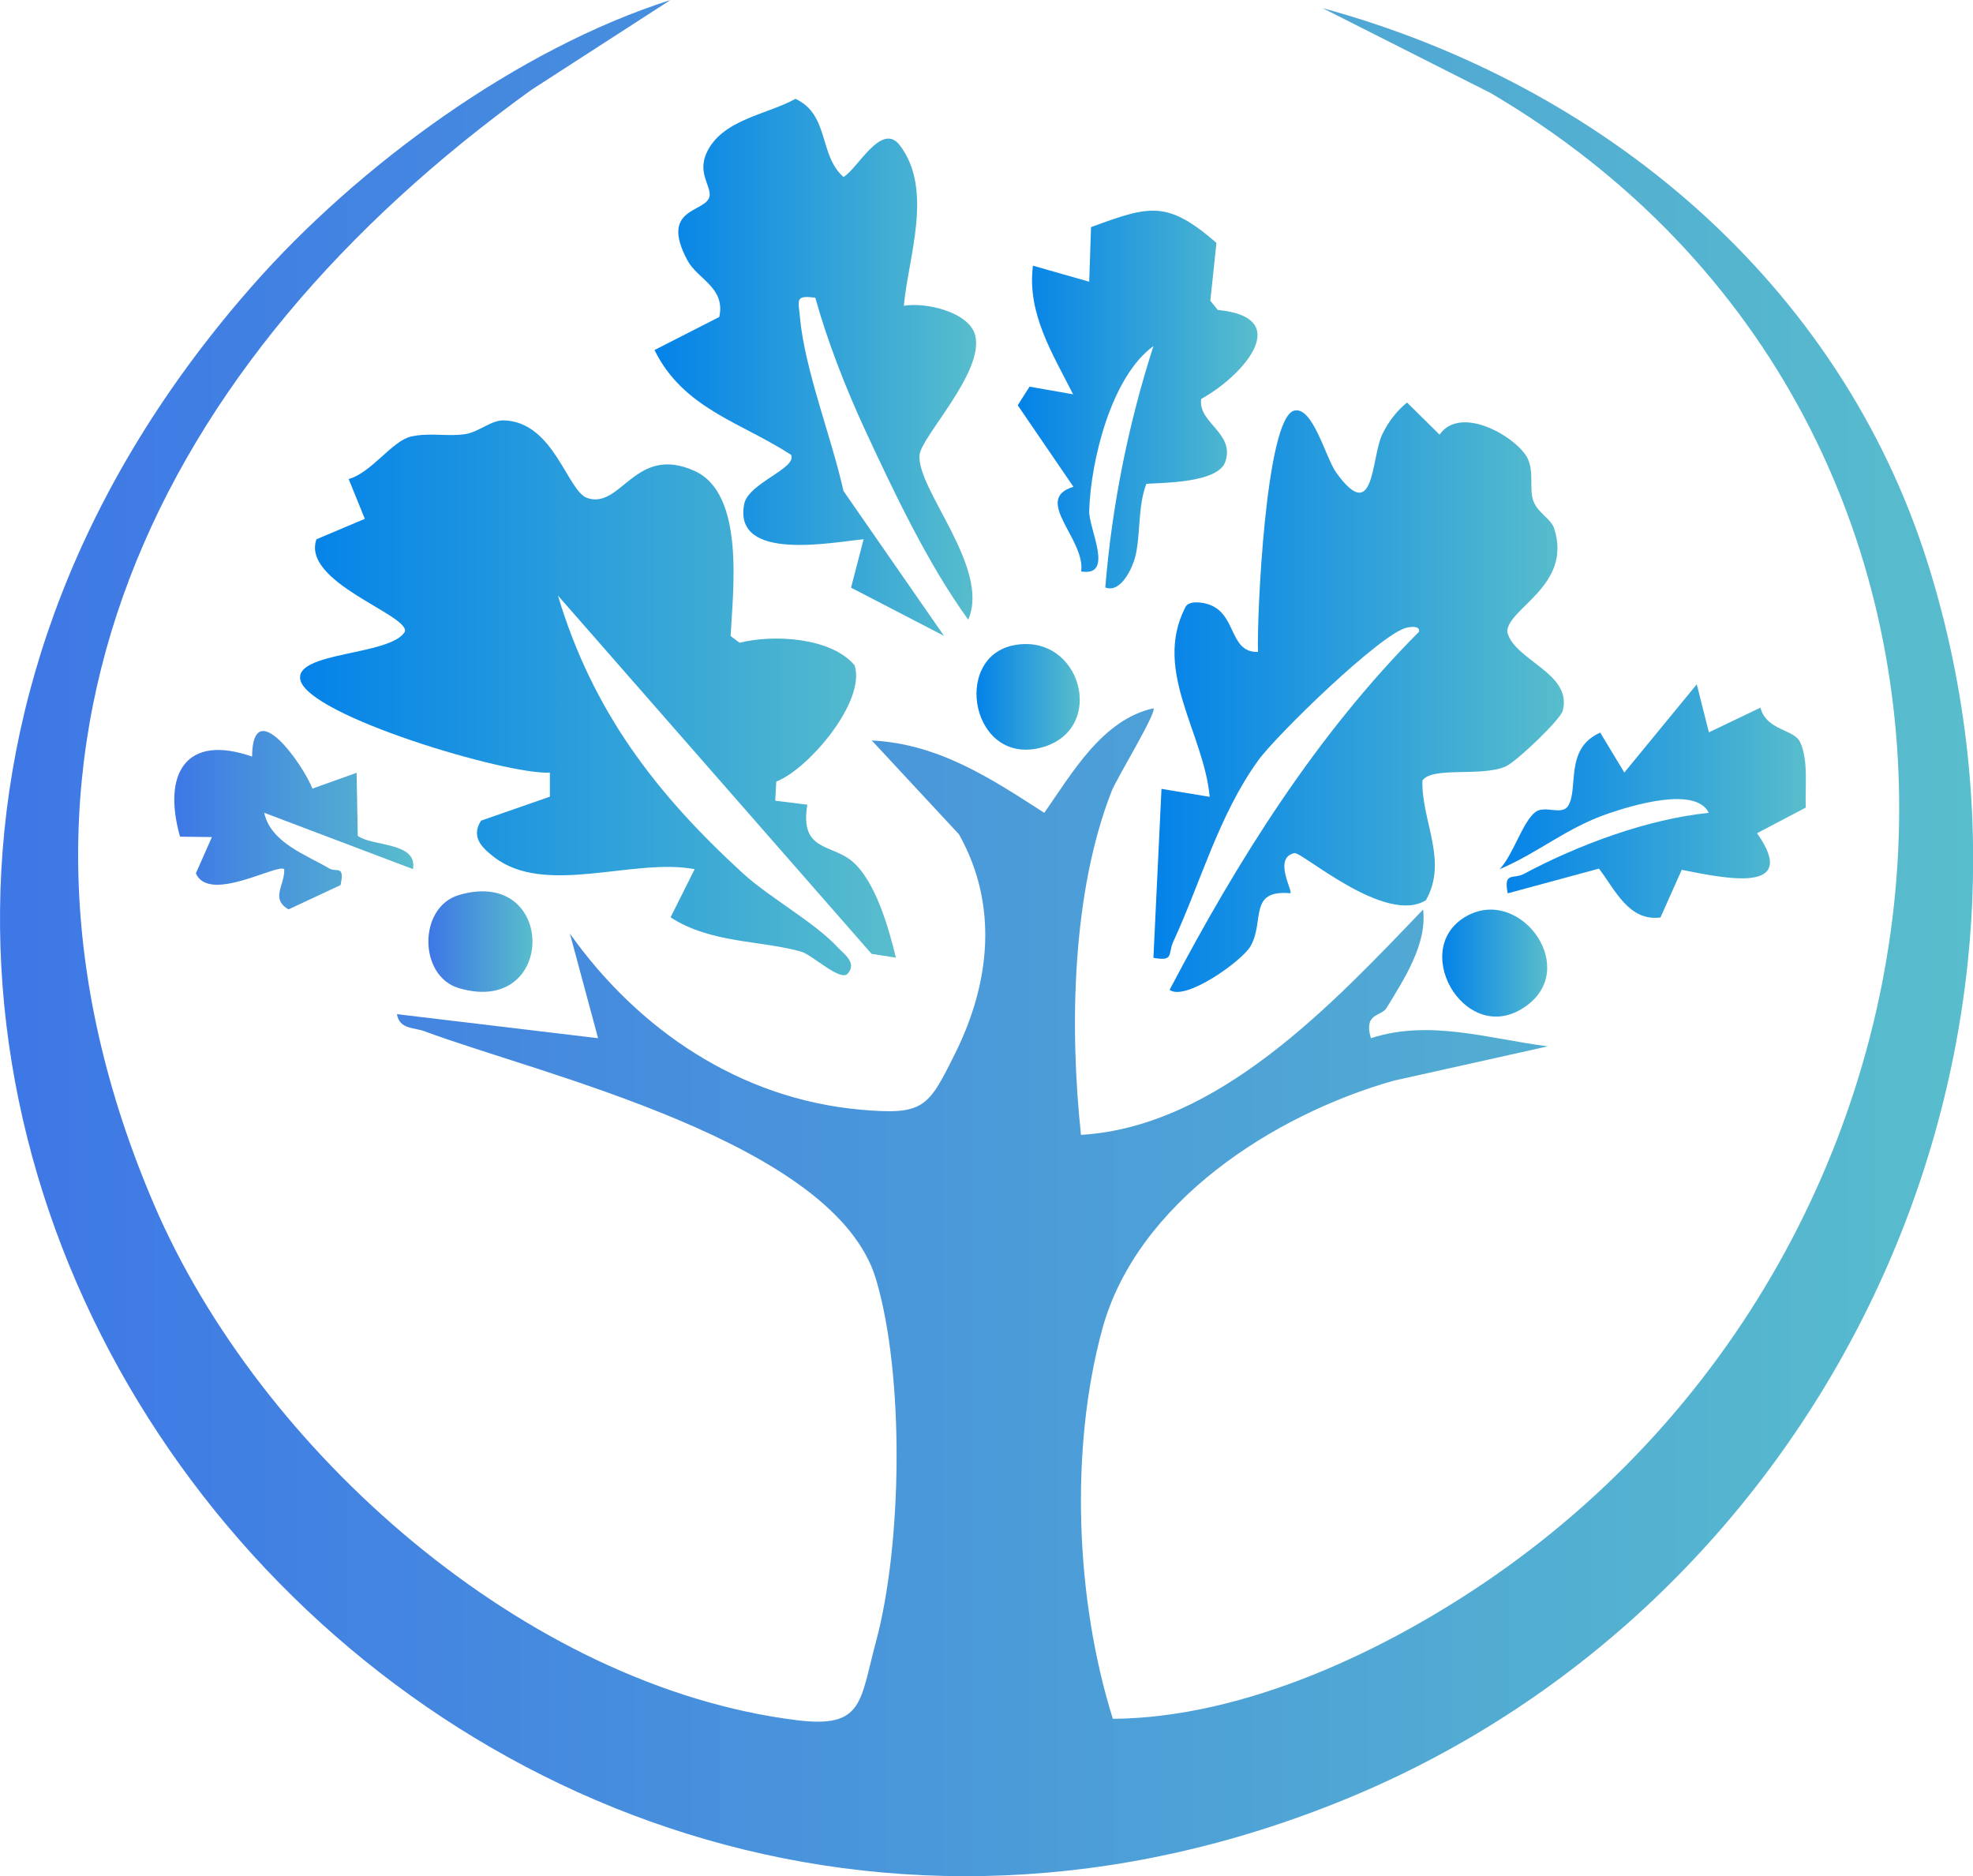
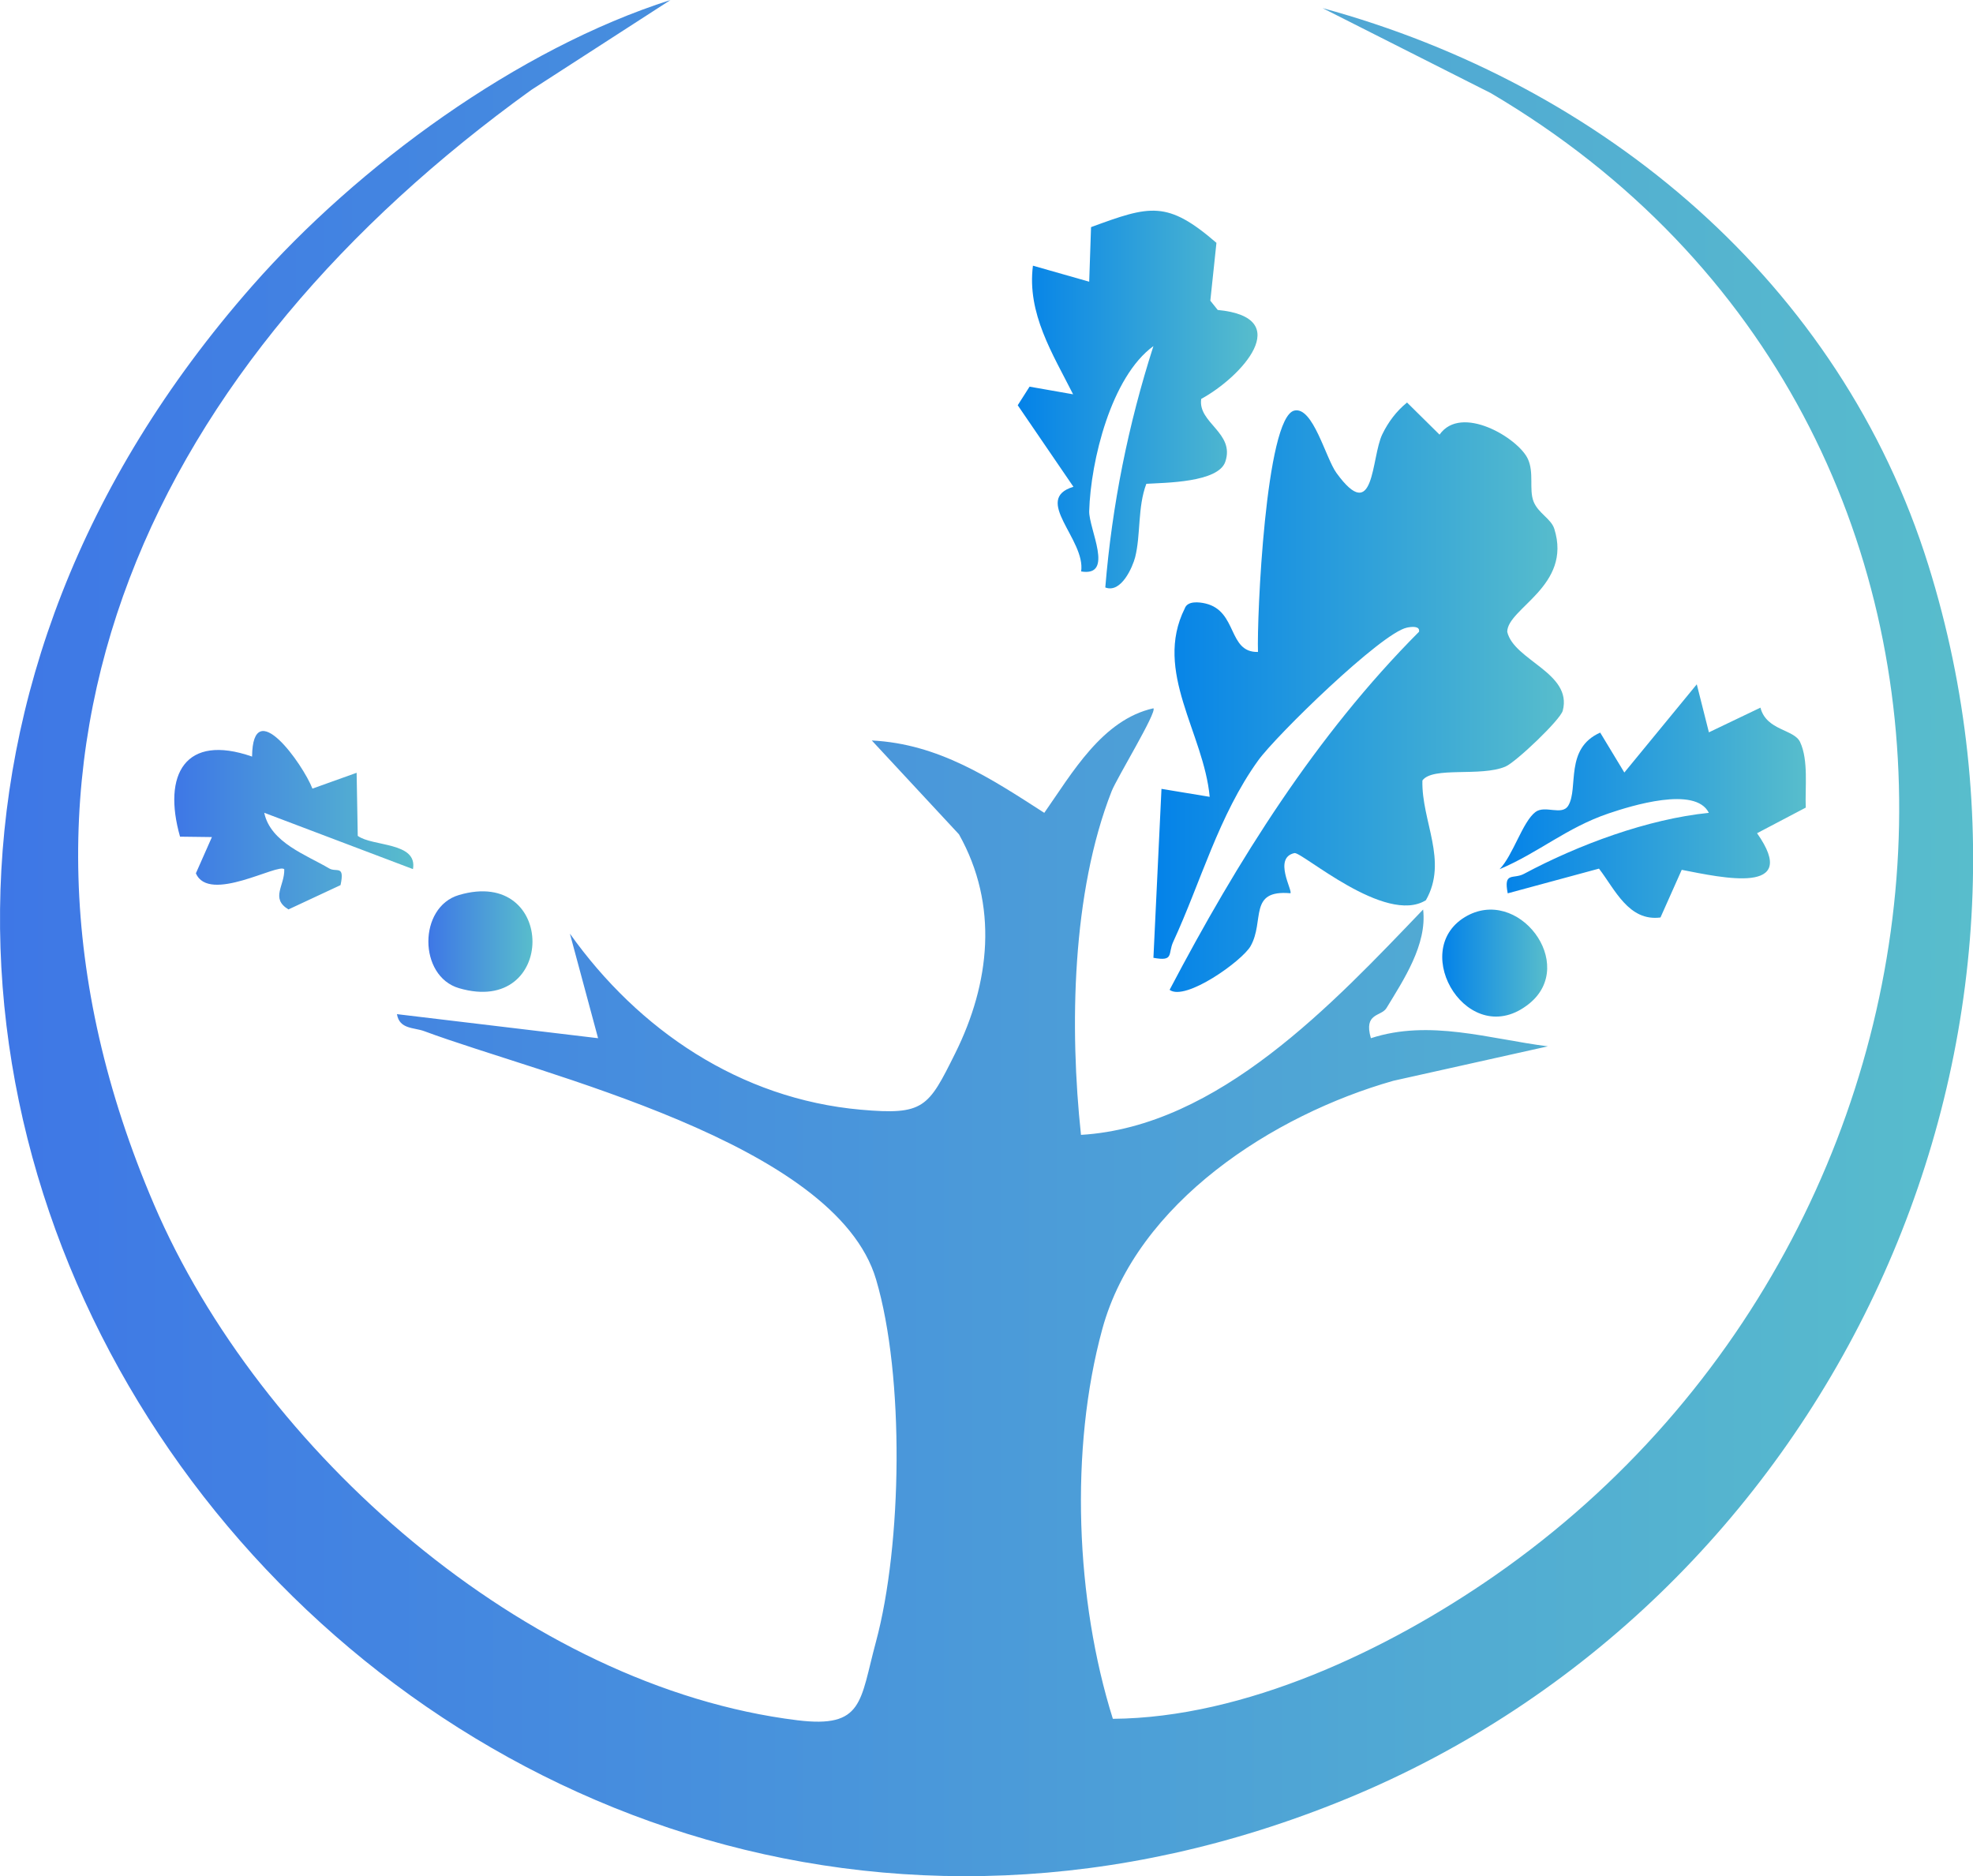
<svg xmlns="http://www.w3.org/2000/svg" xmlns:xlink="http://www.w3.org/1999/xlink" id="Layer_1" data-name="Layer 1" viewBox="0 0 245.14 233.1">
  <defs>
    <style>      .cls-1 {        fill: url(#linear-gradient-8);      }      .cls-2 {        fill: url(#linear-gradient-7);      }      .cls-3 {        fill: url(#linear-gradient-5);      }      .cls-4 {        fill: url(#linear-gradient-6);      }      .cls-5 {        fill: url(#linear-gradient-9);      }      .cls-6 {        fill: url(#linear-gradient-4);      }      .cls-7 {        fill: url(#linear-gradient-3);      }      .cls-8 {        fill: url(#linear-gradient-2);      }      .cls-9 {        fill: url(#linear-gradient);      }      .cls-10 {        fill: url(#linear-gradient-10);      }    </style>
    <linearGradient id="linear-gradient" x1="0" y1="116.55" x2="245.14" y2="116.55" gradientUnits="userSpaceOnUse">
      <stop offset="0" stop-color="#3e77e6" />
      <stop offset="1" stop-color="#58bdcc" />
    </linearGradient>
    <linearGradient id="linear-gradient-2" x1="37.28" y1="86.7" x2="111.31" y2="86.7" gradientUnits="userSpaceOnUse">
      <stop offset="0" stop-color="#0382e9" />
      <stop offset="1" stop-color="#58bdcc" />
    </linearGradient>
    <linearGradient id="linear-gradient-3" x1="143.32" y1="86.62" x2="194.31" y2="86.62" xlink:href="#linear-gradient-2" />
    <linearGradient id="linear-gradient-4" x1="81.33" y1="45.63" x2="121.28" y2="45.63" xlink:href="#linear-gradient-2" />
    <linearGradient id="linear-gradient-5" x1="126.43" y1="49.63" x2="156.24" y2="49.63" xlink:href="#linear-gradient-2" />
    <linearGradient id="linear-gradient-6" x1="186.31" y1="99.52" x2="224.37" y2="99.52" xlink:href="#linear-gradient-2" />
    <linearGradient id="linear-gradient-7" x1="21.65" y1="101.9" x2="51.35" y2="101.9" xlink:href="#linear-gradient" />
    <linearGradient id="linear-gradient-8" x1="121.33" y1="86.58" x2="134.16" y2="86.58" xlink:href="#linear-gradient-2" />
    <linearGradient id="linear-gradient-9" x1="179.2" y1="119.66" x2="192.24" y2="119.66" xlink:href="#linear-gradient-2" />
    <linearGradient id="linear-gradient-10" x1="53.23" y1="116.99" x2="66.16" y2="116.99" gradientUnits="userSpaceOnUse">
      <stop offset="0" stop-color="#3e77e6" />
      <stop offset="1" stop-color="#58bdcc" />
    </linearGradient>
  </defs>
  <path class="cls-9" d="M83.31,0l-17.31,11.18C19.51,44.69-4.98,93.38,19.14,149.66c13.1,30.56,46.16,59.91,79.93,64.07,8.24,1.01,7.76-2.34,9.76-9.73,3.26-12.08,3.58-33.02.02-45.04-5.06-17.09-41.55-25.41-56.15-30.85-1.28-.47-3.07-.22-3.38-2.11l24.99,2.99-3.5-12.99c8.53,11.99,21.15,20.53,36.12,21.87,7.88.7,8.4-.26,11.75-7,4.34-8.73,5.41-18.41.47-27.21l-10.83-11.66c8.28.41,14.73,4.67,21.43,8.99,3.44-4.9,7.19-11.57,13.56-12.99.47.46-4.55,8.67-5.19,10.3-4.95,12.6-5.24,29.37-3.81,42.7,17.08-1.02,31.36-16.37,42.51-28,.51,4.36-2.44,8.76-4.55,12.24-.66,1.09-2.87.56-1.94,3.75,7.28-2.38,14.72.09,21.99,1.01l-19.2,4.28c-14.9,4.23-31.86,15.11-36.16,30.84-4.08,14.94-3.32,33.71,1.31,48.43,16.36-.12,34.03-8.47,47.38-17.74,64.26-44.64,70.01-142.71-.4-184.23l-20.92-10.57c34.87,9.51,64.32,34.14,75.27,69.22,19.24,61.65-13.08,128.91-72.28,153.25C52.32,270.74-54.96,133.67,31.34,35.52,44.48,20.57,64.36,6.04,83.31,0Z" />
-   <path class="cls-8" d="M96.45,97.12l-.13,2.36,3.99.5c-.97,5.77,2.94,4.86,5.52,6.99,2.92,2.41,4.61,8.37,5.48,12.01l-3.02-.47-38.97-44.52c4.3,14.35,12.14,24.58,22.98,34.51,3.33,3.05,8.89,6.07,11.77,9.19.74.8,2.48,1.94,1.24,3.29-.91.99-4.43-2.37-5.75-2.74-4.94-1.41-11.28-1.02-16.24-4.27l2.99-5.98c-7.64-1.45-18.58,3.44-24.96-1.53-1.49-1.16-2.87-2.48-1.58-4.5l8.55-2.98v-2.99c-5.31.31-30.02-7.06-31-11.52-.77-3.53,11.27-2.99,12.99-6,.51-2.1-12.88-6.11-10.99-11.47l6.01-2.54-2.01-4.94c2.82-.78,5.41-4.75,7.74-5.28s4.53.03,6.71-.3c1.79-.27,3.23-1.77,4.87-1.71,6.22.22,7.83,8.81,10.34,9.65,4.24,1.41,5.94-6.71,13.32-3.37,6.32,2.86,4.74,15.02,4.48,20.51l1.11.84c4.12-1.05,11.34-.71,14.29,2.8,1.45,4.44-5.67,12.85-9.73,14.45Z" />
  <path class="cls-7" d="M177.17,111.84c-5.03,3.15-15.43-6.05-16.34-5.85-2.67.59-.19,4.68-.5,4.99-5.27-.47-3.17,3.44-4.95,6.57-1.04,1.83-8.11,6.89-10.06,5.43,8.42-16.01,18.15-31.6,30.99-44.49.14-.76-.95-.63-1.51-.51-3.17.66-16.26,13.41-18.49,16.52-4.89,6.8-7.11,15.09-10.54,22.51-.69,1.5.14,2.47-2.46,1.99l1-20.99,5.99.99c-.73-7.92-7.01-15.57-3.1-23.4.33-.97,1.77-.81,2.58-.62,4.01.95,2.75,6.11,6.52,6.02-.15-4.2.94-29.17,4.52-29.99,2.32-.53,3.88,5.89,5.23,7.75,4.79,6.6,4.29-1.9,5.7-4.81.74-1.52,1.75-2.87,3.07-3.94l4.04,3.99c2.68-3.82,9.73.4,10.96,2.99.81,1.71.14,3.8.71,5.29s2.19,2.15,2.59,3.43c2.23,7.1-5.83,9.85-5.85,12.79.83,3.56,8.12,5.1,6.9,9.79-.29,1.14-5.83,6.4-7.12,6.95-3.07,1.31-9.04-.05-10.32,1.73-.13,5.06,3.23,9.97.43,14.88Z" />
-   <path class="cls-6" d="M112.3,37.99c2.66-.47,8.13.75,8.87,3.69,1.14,4.56-6.73,12.57-6.92,14.86-.36,4.29,8.84,14.03,6.05,20.45-4.99-6.89-9.21-15.79-12.85-23.64-2.34-5.06-4.66-10.98-6.15-16.36-2.57-.35-2.09.3-1.91,2.41.58,6.51,3.96,15.04,5.41,21.6l12.49,18-11.55-5.99,1.56-6.01c-3.84.35-16.22,2.86-14.84-4.36.51-2.65,6.61-4.43,5.83-6.13-6.21-4.05-13.36-5.7-16.97-13.02l8.05-4.11c.79-3.66-2.68-4.67-3.94-7-3.58-6.64,2.26-5.94,2.72-7.95.28-1.24-1.51-2.87-.38-5.39,1.88-4.21,7.55-4.79,11.06-6.76,4.25,1.96,2.87,6.97,5.97,9.71,1.73-.98,4.72-6.9,6.98-3.96,4.25,5.53,1.05,13.94.52,19.98Z" />
  <path class="cls-3" d="M151.14,30.17l-.76,7.19.92,1.15c9.74.93,2.92,8.35-2.05,11.05-.46,2.99,4.22,4.2,2.99,7.81-.88,2.59-7.5,2.6-9.81,2.74-1.1,2.89-.68,6.31-1.39,9.12-.29,1.14-1.71,4.53-3.71,3.76.84-10.24,2.85-20.25,5.98-29.99-5.25,3.81-7.8,14.27-7.98,20.5-.06,2.2,3.17,8.19-1,7.5.58-3.98-6.1-8.97-.96-10.52l-6.92-10.13,1.47-2.31,5.41.95c-2.53-5.02-5.75-10.05-4.99-15.98l6.99,1.99.23-6.78c7.34-2.7,9.45-3.35,15.6,1.97Z" />
  <path class="cls-4" d="M212.32,90.99l6.41-3.07c.74,2.87,4.18,2.66,4.93,4.28,1.06,2.27.6,5.65.7,8.14l-6.05,3.18c5.44,7.74-4.32,5.53-9.36,4.55l-2.64,5.92c-3.95.51-5.64-3.47-7.64-6.07l-11.34,3.07c-.54-2.74.69-1.71,2.02-2.42,6.79-3.63,15.37-6.81,22.97-7.58-1.67-3.38-9.7-.86-12.45.07-5.25,1.78-8.67,4.87-13.55,6.93,1.67-1.72,2.85-5.88,4.45-7.1,1.19-.91,3.31.51,4.09-.81,1.3-2.19-.5-7.07,3.96-9.06l3,4.96,9-10.96,1.51,5.98Z" />
  <path class="cls-2" d="M44.31,95.99l.14,7.86c1.83,1.35,7.46.74,6.86,4.13l-18.48-7c.79,3.72,5.27,5.25,8.06,6.91.9.54,1.98-.51,1.42,2.08l-6.47,3.02c-2.27-1.38-.46-2.93-.52-4.99-.73-.8-9.37,4.3-10.98.5l1.99-4.5-3.96-.05c-2.2-7.73.64-12.85,8.95-9.95.08-7.84,6.31.93,7.5,3.98l5.5-1.97Z" />
-   <path class="cls-1" d="M126.05,80.15c8.26-1.51,11.49,10.35,3.54,12.67-8.88,2.59-11.43-11.23-3.54-12.67Z" />
  <path class="cls-5" d="M190.02,124.68c-7.44,6.05-15.1-6.44-8.01-10.74,6.58-3.98,14.03,5.84,8.01,10.74Z" />
  <path class="cls-10" d="M57.02,111.2c12.18-3.59,12.19,15.16,0,11.57-5.04-1.48-5.08-10.07,0-11.57Z" />
</svg>